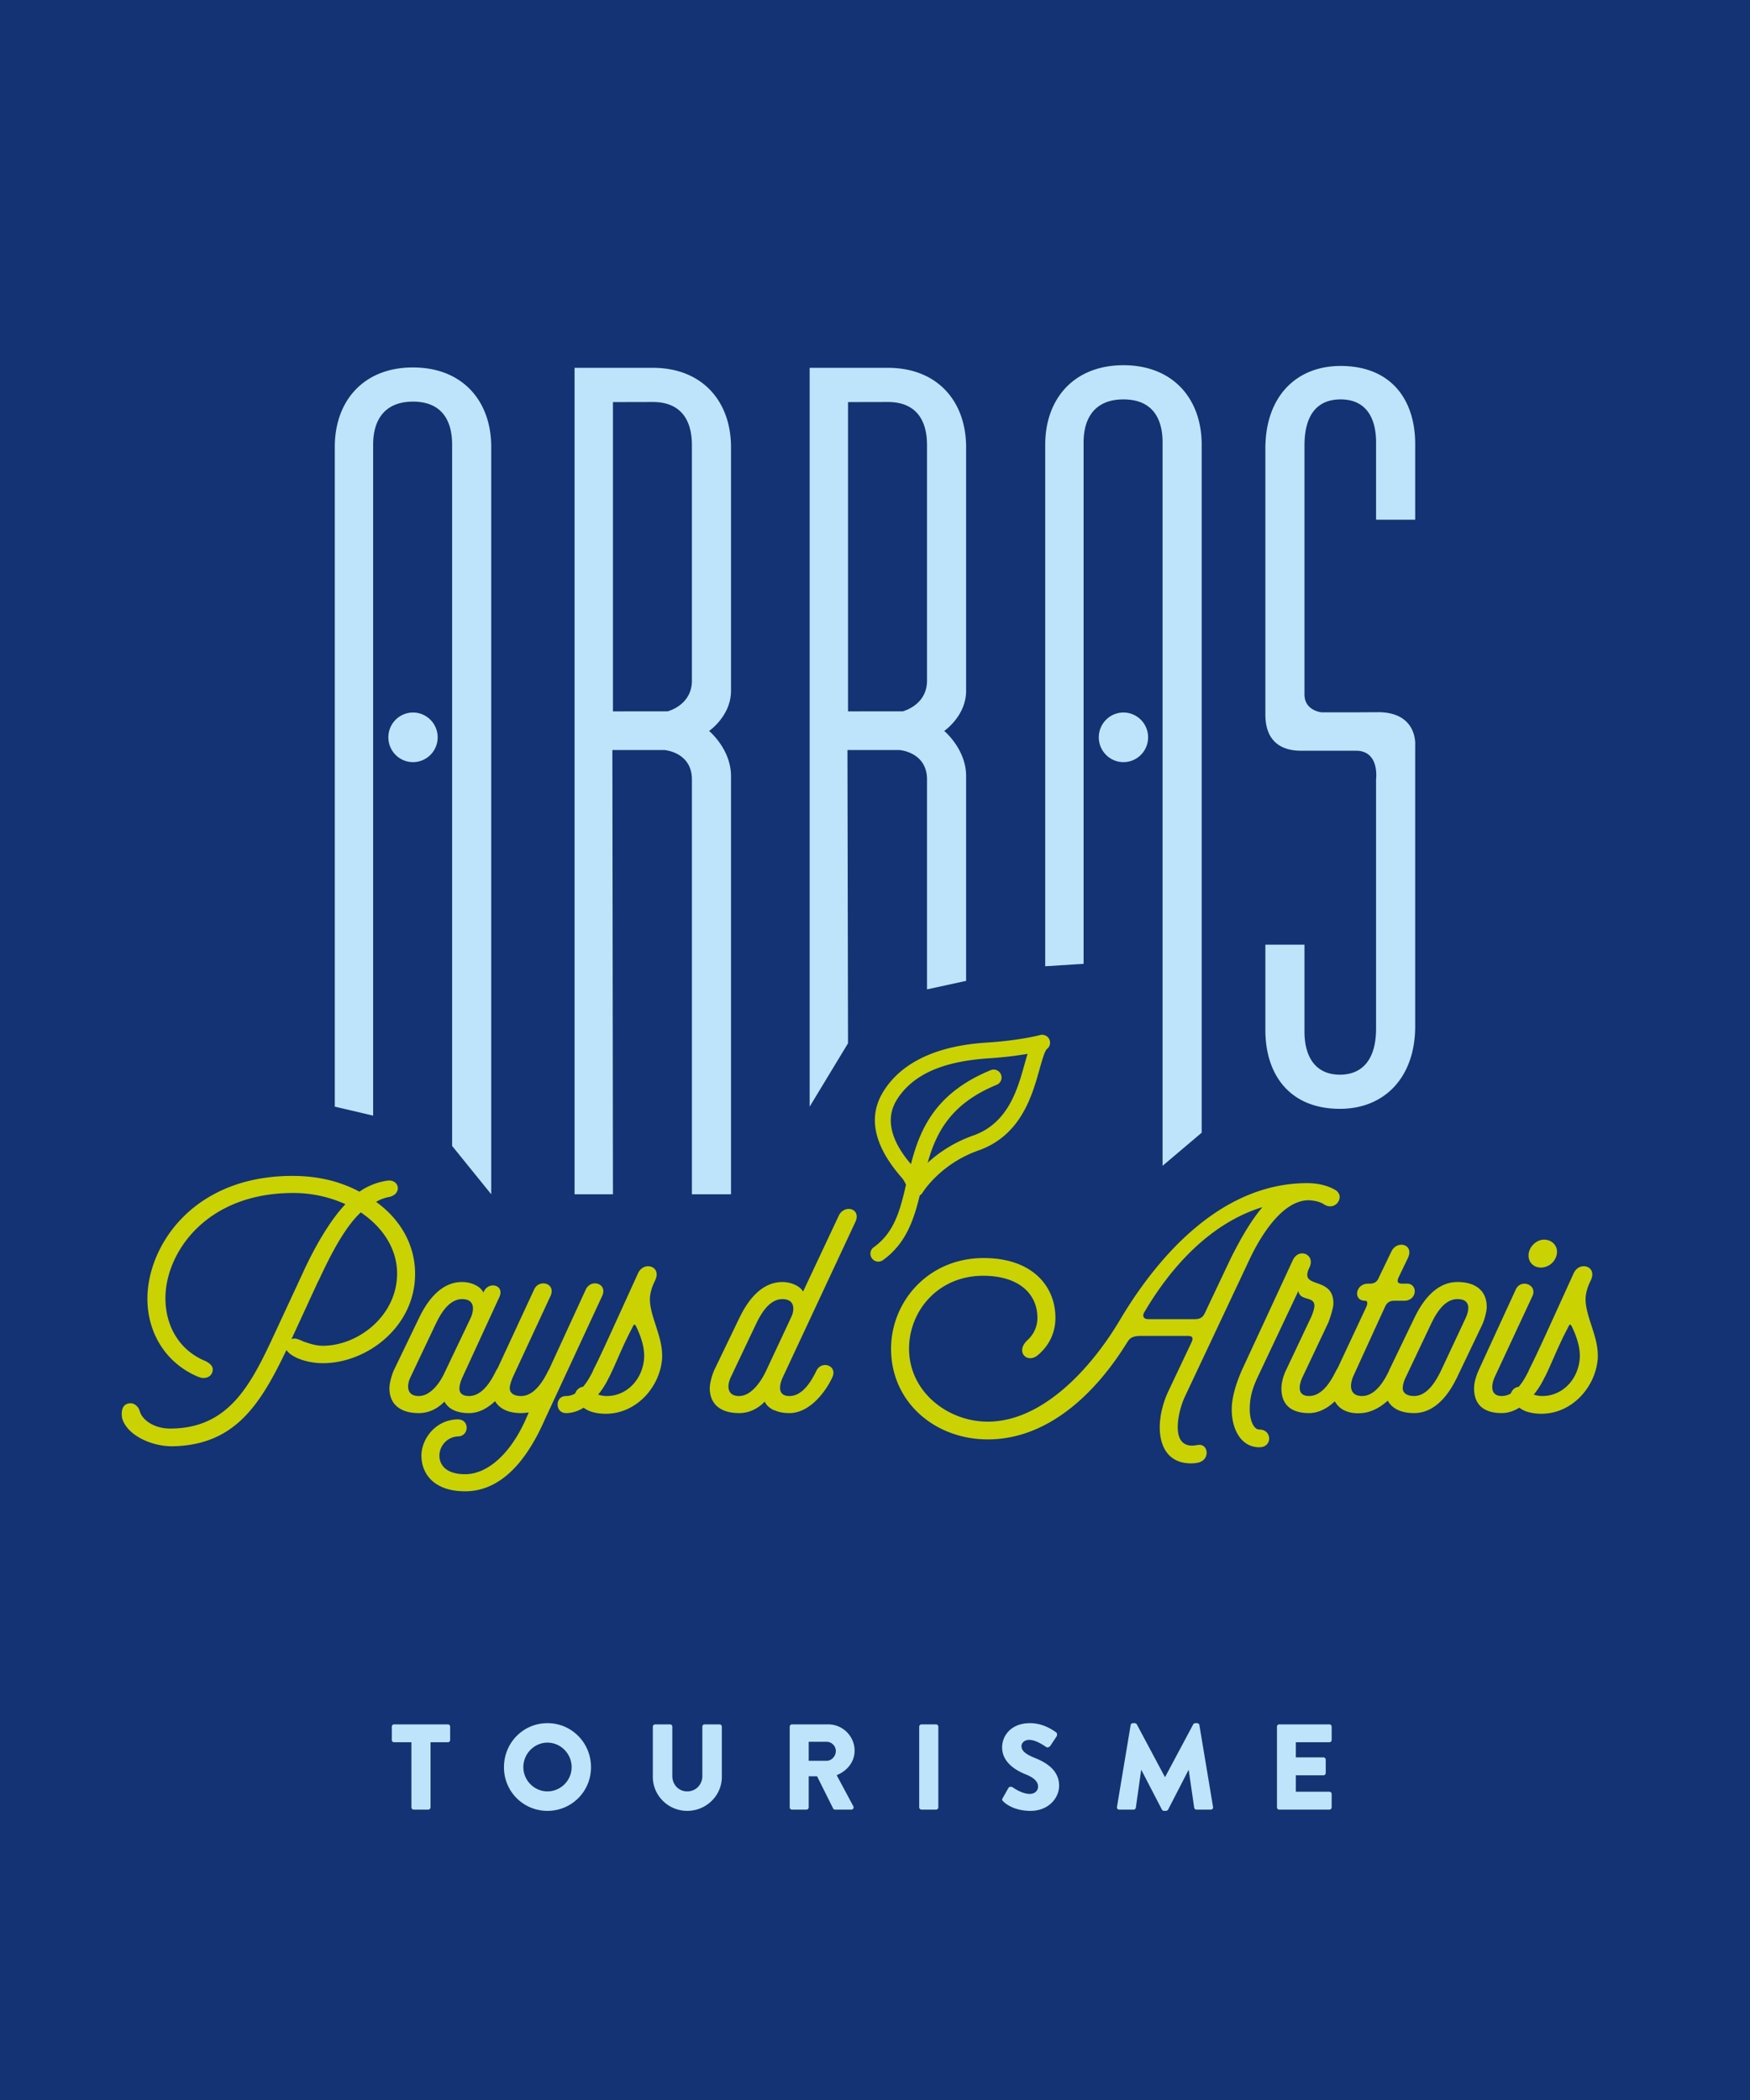
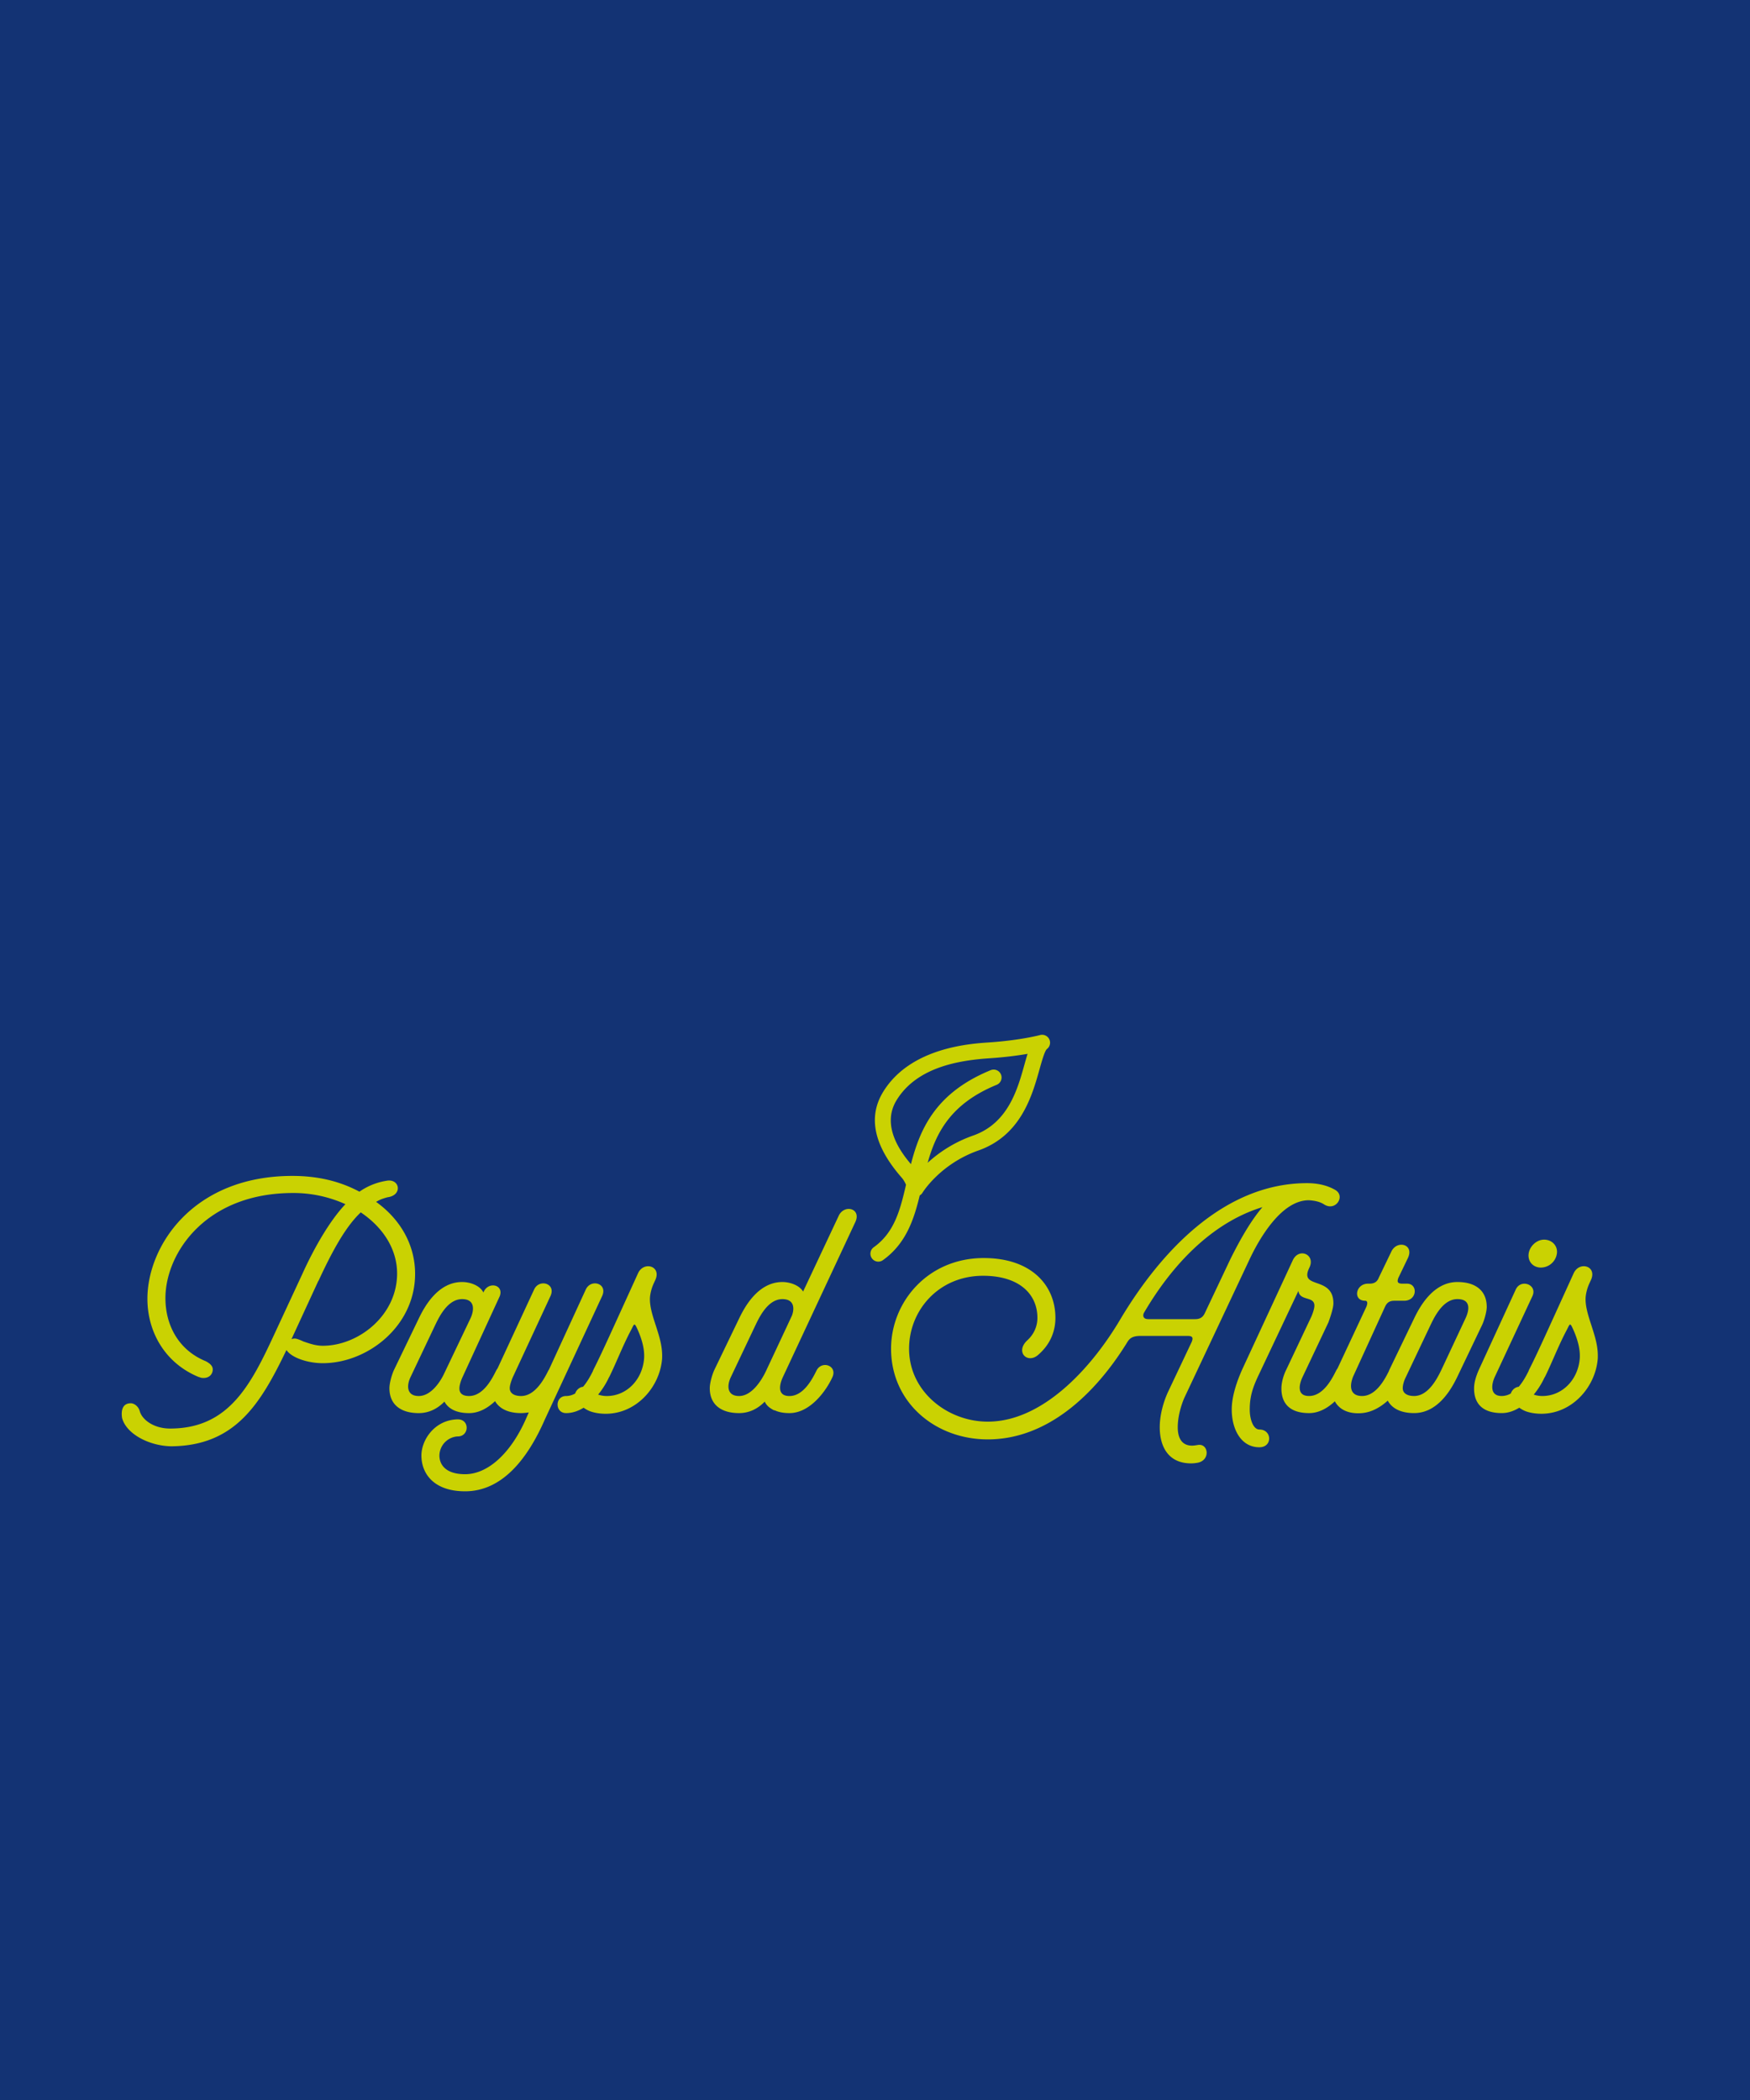
<svg xmlns="http://www.w3.org/2000/svg" width="115" height="138" viewBox="0 0 115 138">
  <g fill="none" fill-rule="evenodd">
    <path fill="#133374" d="M0 138h115V0H0z" />
-     <path fill="#BDE4FA" d="M27.035 114.492h-1.138a.15.15 0 0 1-.15-.152v-.873c0-.079.063-.152.15-.152h3.532c.088 0 .152.073.152.152v.873c0 .08-.064.152-.152.152h-1.137v4.276c0 .08-.072.152-.152.152h-.953a.157.157 0 0 1-.152-.152v-4.276zm8.939 3.227c.875 0 1.59-.72 1.59-1.593 0-.88-.715-1.61-1.59-1.61-.867 0-1.582.73-1.582 1.61 0 .872.715 1.593 1.582 1.593zm0-4.484c1.59 0 2.863 1.29 2.863 2.891A2.853 2.853 0 0 1 35.974 119a2.847 2.847 0 0 1-2.855-2.874c0-1.602 1.264-2.89 2.855-2.89zm6.927.232c0-.08.071-.152.151-.152h.978c.088 0 .151.073.151.152v3.243c0 .56.414 1.01.98 1.01.571 0 .993-.45.993-1.01v-3.243c0-.08.063-.152.152-.152h.978c.08 0 .151.073.151.152v3.307c0 1.217-1.018 2.226-2.275 2.226-1.249 0-2.259-1.009-2.259-2.226v-3.307zm11.42 2.242c.326 0 .605-.304.605-.64a.61.61 0 0 0-.605-.608h-1.177v1.248h1.177zm-2.426-2.242c0-.08.064-.151.152-.151h2.378c.954 0 1.734.776 1.734 1.729 0 .737-.485 1.329-1.178 1.609l1.09 2.033c.056.105 0 .233-.135.233h-1.058a.148.148 0 0 1-.127-.072l-1.058-2.122h-.549v2.042c0 .08-.071.152-.15.152h-.947a.152.152 0 0 1-.152-.152v-5.3zm8.51 0c0-.08.072-.152.152-.152h.954c.08 0 .151.073.151.152v5.3c0 .081-.071.153-.151.153h-.954a.157.157 0 0 1-.152-.152v-5.3zm5.488 4.692l.374-.664c.063-.105.215-.089.27-.049.032.017.604.44 1.13.44.318 0 .548-.199.548-.48 0-.336-.278-.591-.819-.808-.684-.273-1.543-.81-1.543-1.77 0-.792.613-1.593 1.837-1.593.827 0 1.464.424 1.702.6.096.057.08.201.048.257l-.405.617c-.056.087-.2.16-.271.104-.071-.04-.652-.48-1.138-.48-.286 0-.5.191-.5.407 0 .297.238.521.867.777.62.249 1.606.737 1.606 1.826 0 .824-.708 1.657-1.877 1.657-1.034 0-1.607-.433-1.79-.617-.08-.08-.103-.112-.04-.224zm8.406-4.796a.152.152 0 0 1 .143-.127h.127c.04 0 .112.031.136.08l1.845 3.458h.015l1.846-3.459c.024-.048.096-.08.135-.08h.128c.063 0 .135.057.143.128l.898 5.381c.016.104-.055.176-.15.176h-.939c-.072 0-.143-.064-.151-.129l-.359-2.473h-.015l-1.336 2.593a.186.186 0 0 1-.135.089h-.144a.173.173 0 0 1-.135-.089l-1.344-2.593h-.016l-.35 2.473a.156.156 0 0 1-.151.129h-.939c-.095 0-.167-.072-.15-.176l.898-5.38zm9.615.104c0-.08.064-.152.151-.152h3.292c.089 0 .152.073.152.152v.873c0 .08-.063.152-.152.152h-2.202v.993h1.814c.08 0 .15.072.15.152v.873a.151.151 0 0 1-.15.152h-1.814v1.08h2.202c.089 0 .152.073.152.153v.873c0 .08-.063.152-.152.152h-3.292a.151.151 0 0 1-.15-.152v-5.3zm-56.773-89.32c3.249 0 5.14 2.196 5.14 5.223v49.111l-2.57-3.176V29.223c0-1.708-.776-2.83-2.57-2.83-1.795 0-2.62 1.122-2.62 2.83v44.091L22 72.721V29.37c0-3.027 1.891-5.224 5.14-5.224zM73.827 24c3.25 0 5.141 2.197 5.141 5.223v45.211l-2.57 2.176V29.077c0-1.708-.776-2.831-2.57-2.831-1.796 0-2.62 1.123-2.62 2.831v34.26l-2.522.16V29.223c0-3.026 1.892-5.223 5.141-5.223zm-28.36 20.726V29.248c0-1.709-.775-2.831-2.57-2.831l-2.618.006v20.325s2.375-.004 3.593-.004c0 0 1.596-.389 1.596-2.018zm1.131 3.309s1.44 1.19 1.44 2.965v27.481h-2.57v-27.26c0-1.806-1.815-1.934-1.815-1.934h-3.411l.037 29.194h-2.522v-54.31h5.14c3.25 0 5.141 2.196 5.141 5.223v16c0 1.658-1.44 2.64-1.44 2.64zm14.32-3.309V29.248c0-1.709-.776-2.831-2.571-2.831l-2.619.006v20.325s2.376-.004 3.594-.004c0 0 1.596-.389 1.596-2.018zm-2.571-20.555c3.25 0 5.141 2.196 5.141 5.223v16c0 1.658-1.44 2.64-1.44 2.64s1.44 1.19 1.44 2.966v13.457l-2.57.559V51.22c0-1.805-1.814-1.933-1.814-1.933H55.69l.037 19.272-2.521 4.164V24.171h5.14zM90.548 46.8c2.624 0 2.45 2.158 2.45 2.158v18.49c0 3.319-1.989 5.418-4.947 5.418-3.298 0-4.898-2.245-4.898-5.174V62.08h2.57v5.712c0 1.66.727 2.83 2.328 2.83 1.454 0 2.376-.975 2.376-3.026V51.211s.253-1.878-1.323-1.878h-2.36-1.269c-1.181-.001-2.322-.528-2.322-2.377V29.467c0-3.368 1.988-5.418 4.946-5.418 3.298 0 4.899 2.197 4.899 5.126v4.979h-2.57v-5.077c0-1.709-.729-2.831-2.33-2.831-1.502 0-2.375.976-2.375 3.026v16.363c0 1.079 1.127 1.175 1.127 1.175h2.254l1.444-.008zm-63.407.023c.894 0 1.62.73 1.62 1.63 0 .9-.726 1.63-1.62 1.63-.895 0-1.62-.73-1.62-1.63 0-.9.725-1.63 1.62-1.63zm46.687 0c.893 0 1.619.73 1.619 1.63 0 .9-.726 1.63-1.62 1.63-.894 0-1.62-.73-1.62-1.63 0-.9.726-1.63 1.62-1.63z" />
    <path fill="#CAD202" d="M67.318 69.968c.073-.26.14-.5.209-.715-.603.104-1.44.219-2.476.289-1.985.132-4.78.561-6.126 2.745-1.053 1.706.31 3.477.937 4.215.593-2.3 1.607-4.692 5.257-6.183a.52.52 0 0 1 .391.963c-3.023 1.235-3.99 3.14-4.55 5.13a8.68 8.68 0 0 1 2.99-1.79c2.294-.808 2.915-3.03 3.368-4.654zm1.632-1.678a.521.521 0 0 1-.15.644c-.147.116-.341.81-.483 1.315-.486 1.74-1.22 4.368-4.023 5.355-2.51.883-3.66 2.753-3.671 2.772a.524.524 0 0 1-.183.18c-.387 1.598-.91 3.176-2.421 4.255a.517.517 0 0 1-.723-.122.521.521 0 0 1 .121-.726c1.348-.963 1.732-2.418 2.121-4.106a1.896 1.896 0 0 0-.238-.414c-.023-.029-.057-.067-.099-.116-1.783-2.063-2.173-3.943-1.158-5.588 1.783-2.891 5.664-3.15 6.939-3.236 2.094-.141 3.354-.482 3.366-.485a.52.52 0 0 1 .602.272zM21.21 88.436c2.344 0 4.885-1.986 4.885-4.749 0-1.62-.942-3.044-2.388-4.016-1.008.95-1.884 2.569-2.782 4.512v-.022l-1.752 3.8c0 .022-.023.022-.023.043a.668.668 0 0 1 .22-.043c.087 0 .306.065.57.195.328.107.766.28 1.27.28zm6.068-4.727c0 3.453-3.133 5.872-6.068 5.872-.964 0-2.037-.346-2.387-.864-1.71 3.561-3.374 6.282-7.558 6.325-1.446-.021-2.957-.798-3.242-1.856-.066-.41-.022-.972.57-.972.218 0 .503.194.59.518.154.562.92 1.144 1.994 1.144 3.877 0 5.323-2.892 6.9-6.304l1.775-3.82c.81-1.792 1.84-3.562 2.847-4.62a8.281 8.281 0 0 0-3.438-.735c-5.784 0-8.39 3.994-8.39 6.908 0 1.771.854 3.412 2.65 4.146.328.172.46.345.46.54 0 .301-.22.56-.592.561-.11 0-.174 0-.306-.065l.022.022c-2.257-.907-3.418-2.98-3.418-5.16 0-3.454 2.98-8.074 9.529-8.074 1.665 0 3.11.345 4.404 1.036a4.24 4.24 0 0 1 1.752-.712c.899-.195 1.118.95.087 1.08-.46.128-.547.193-.745.301 1.622 1.166 2.563 2.85 2.564 4.729zm1.905 6.562l1.73-3.627c.264-.56.307-1.273-.547-1.273-1.008 0-1.577 1.316-1.819 1.813l-1.576 3.325c-.264.56-.242 1.23.547 1.23.81 0 1.424-.95 1.665-1.468zm9.31-5.526c.328-.735 1.467-.41 1.073.43l-3.768 8.119C34.615 95.992 32.928 98 30.563 98c-2.038 0-2.87-1.145-2.87-2.353 0-1.015.854-2.33 2.366-2.375.832-.021.788 1.144 0 1.122a1.278 1.278 0 0 0-1.183 1.253c0 .626.439 1.23 1.687 1.23 1.511 0 3.045-1.403 4.052-3.756l.132-.302c-.154.021-.35.042-.504.042-.802 0-1.408-.263-1.711-.785-.473.448-1.053.786-1.707.786-.766 0-1.336-.238-1.62-.756-.438.453-1.008.756-1.687.756-1.161 0-1.927-.54-1.927-1.641 0-.324.153-.885.306-1.209l1.643-3.41c.329-.67 1.205-2.355 2.826-2.355.547 0 1.183.238 1.402.692.284-.756 1.358-.54 1.074.237l-2.433 5.29c-.153.324-.219.603-.219.777 0 .345.242.496.635.496.987 0 1.578-1.274 1.797-1.705a.639.639 0 0 1 .07-.101l2.405-5.188c.329-.734 1.468-.41 1.074.431l-2.476 5.333c-.11.259-.197.54-.197.712 0 .345.307.518.745.518.986 0 1.6-1.295 1.818-1.727v.022l2.431-5.29zm1.38 6.994c1.314 0 2.343-1.08 2.452-2.461.044-.583-.131-1.23-.394-1.835s-.24-.453-.482 0c-.526.993-.964 2.138-1.402 3.022-.01.022-.023.039-.035.058-.15.328-.391.737-.706 1.122a1.717 1.717 0 0 0 .566.094zm2.847-6.563c-.066.604.175 1.317.394 1.986.219.69.438 1.36.394 2.138-.153 1.856-1.687 3.605-3.702 3.605-.394 0-.767-.064-1.05-.173a1.869 1.869 0 0 1-.403-.225c-.35.215-.736.354-1.153.354-.745 0-.745-1.122 0-1.122.219 0 .417-.065.596-.166.075-.226.275-.417.52-.442.301-.35.514-.767.64-1.017.012-.033.023-.067.04-.101.525-1.037 1.007-2.117 2.935-6.348.372-.799 1.534-.475 1.14.431l-.11.239a2.91 2.91 0 0 0-.241.841zm9.331 1.252c.176-.496.11-1.057-.635-1.057-1.008 0-1.577 1.316-1.819 1.813l-1.576 3.325c-.263.561-.241 1.23.547 1.23.81 0 1.467-.971 1.818-1.748l1.446-3.087.22-.476zm3.067-6.541c.372-.776 1.533-.475 1.073.453L51.46 90.465c-.24.497-.415 1.275.417 1.275.986 0 1.577-1.275 1.796-1.706.35-.626 1.314-.302 1.052.41-.373.863-1.446 2.418-2.848 2.417-.394 0-.723-.064-.986-.193v.021a1.89 1.89 0 0 1-.35-.216.994.994 0 0 1-.286-.366c-.438.453-1.007.754-1.686.754-1.16 0-1.927-.539-1.927-1.64 0-.323.153-.885.306-1.21l1.643-3.41c.329-.67 1.205-2.353 2.826-2.354.503.001 1.117.217 1.358.627l2.344-4.987zm20.35 6.8h3.066c.306 0 .504-.108.636-.388l1.686-3.562c.614-1.231 1.315-2.483 2.104-3.411-2.98.907-5.674 3.346-7.777 6.93-.088.15-.11.431.284.431zm3.242 8.27c.7-.13.854.992 0 1.165-.131.022-.263.043-.438.043-1.512 0-2.06-1.123-2.06-2.375 0-.799.241-1.683.57-2.375l1.533-3.238c.11-.28.044-.388-.262-.388h-3.11c-.659 0-.768.259-.943.54-2.08 3.324-5.192 6.26-9.09 6.26-3.44 0-6.354-2.418-6.354-5.959 0-3.065 2.41-5.958 6.09-5.958 3.155 0 4.71 1.814 4.71 3.93 0 .776-.262 1.683-1.14 2.439-.7.604-1.51-.194-.721-.95.46-.41.678-.95.678-1.49 0-1.532-1.16-2.763-3.57-2.764-2.936 0-4.864 2.29-4.864 4.793 0 2.829 2.541 4.793 5.17 4.793 3.615 0 6.834-3.54 8.718-6.736 2.564-4.296 6.725-8.937 12.268-8.937.81 0 1.424.194 1.862.453.678.41 0 1.446-.767.93-.241-.152-.57-.238-.986-.26-1.752 0-3.198 2.395-3.921 3.95l-4.25 9.024c-.218.496-.438 1.252-.438 1.943 0 .67.241 1.209.942 1.209.11 0 .242-.021.373-.043zM96.32 86.6c.264-.582.307-1.23-.547-1.23-1.008 0-1.578 1.316-1.819 1.813l-1.577 3.325c-.131.259-.197.54-.197.712 0 .345.307.518.745.518.985 0 1.577-1.273 1.818-1.77l1.577-3.368zm1.38-.712c0 .28-.154.885-.328 1.23l-1.621 3.39c-.329.67-1.205 2.352-2.826 2.352-.82 0-1.435-.274-1.73-.818-.47.425-1.043.76-1.687.818-.861.076-1.488-.215-1.79-.773-.47.442-1.046.774-1.693.774-1.139 0-1.818-.518-1.818-1.619 0-.346.11-.82.328-1.252l1.643-3.476c.11-.26.197-.54.197-.712 0-.648-.963-.281-1.051-.972l-2.673 5.656c-.328.712-.525 1.295-.525 2.137 0 .67.24 1.317.635 1.317.833 0 .876 1.166 0 1.166-1.226 0-1.818-1.209-1.818-2.483 0-1.036.482-2.159.679-2.612l3.33-7.188c.394-.864 1.512-.39 1.095.475-.723 1.467 1.577.496 1.577 2.352 0 .324-.219.95-.329 1.252l-1.686 3.562c-.241.497-.416 1.274.416 1.274.986 0 1.577-1.274 1.797-1.705a.653.653 0 0 1 .068-.1l1.903-4.066c.11-.282.043-.39-.088-.39-.81 0-.635-1.122.197-1.122h.087c.307 0 .505-.108.614-.388l.832-1.727c.373-.778 1.534-.475 1.073.453l-.612 1.274c-.11.28-.044.388.262.388h.307c.723 0 .679 1.123-.197 1.123h-.635c-.307 0-.482.107-.614.389l-2.102 4.597c-.264.67-.176 1.274.59 1.274.928 0 1.506-1.125 1.754-1.619.014-.035.028-.077.043-.108l1.643-3.41c.328-.67 1.205-2.354 2.826-2.354 1.16 0 1.927.54 1.927 1.64zm3.57-2.59c-.57 0-.898-.454-.81-.95.087-.497.548-.886 1.008-.886.548 0 .942.453.832.971a1.07 1.07 0 0 1-1.03.864zm.088 8.44c1.314 0 2.344-1.08 2.454-2.461.043-.584-.132-1.23-.396-1.835-.262-.605-.24-.453-.481 0-.526.993-.964 2.138-1.401 3.022-.013.024-.027.043-.04.063-.15.328-.39.734-.703 1.117l.02.008c.196.064.371.086.547.086zm3.241-4.577c.22.69.439 1.36.395 2.138-.153 1.856-1.687 3.605-3.702 3.605-.394 0-.767-.064-1.052-.173a1.916 1.916 0 0 1-.402-.225c-.349.215-.736.354-1.152.354-1.14 0-1.818-.518-1.818-1.618 0-.367.109-.756.306-1.21l2.431-5.288c.329-.735 1.447-.324 1.096.431l-2.454 5.268c-.241.496-.371 1.295.439 1.295a1.2 1.2 0 0 0 .596-.166c.075-.226.275-.416.519-.441.306-.356.522-.78.646-1.03.01-.03.02-.059.035-.09.525-1.036 1.008-2.116 2.934-6.347.373-.799 1.535-.476 1.14.431l-.11.239a2.903 2.903 0 0 0-.24.841c-.066.604.175 1.317.393 1.986z" />
  </g>
</svg>